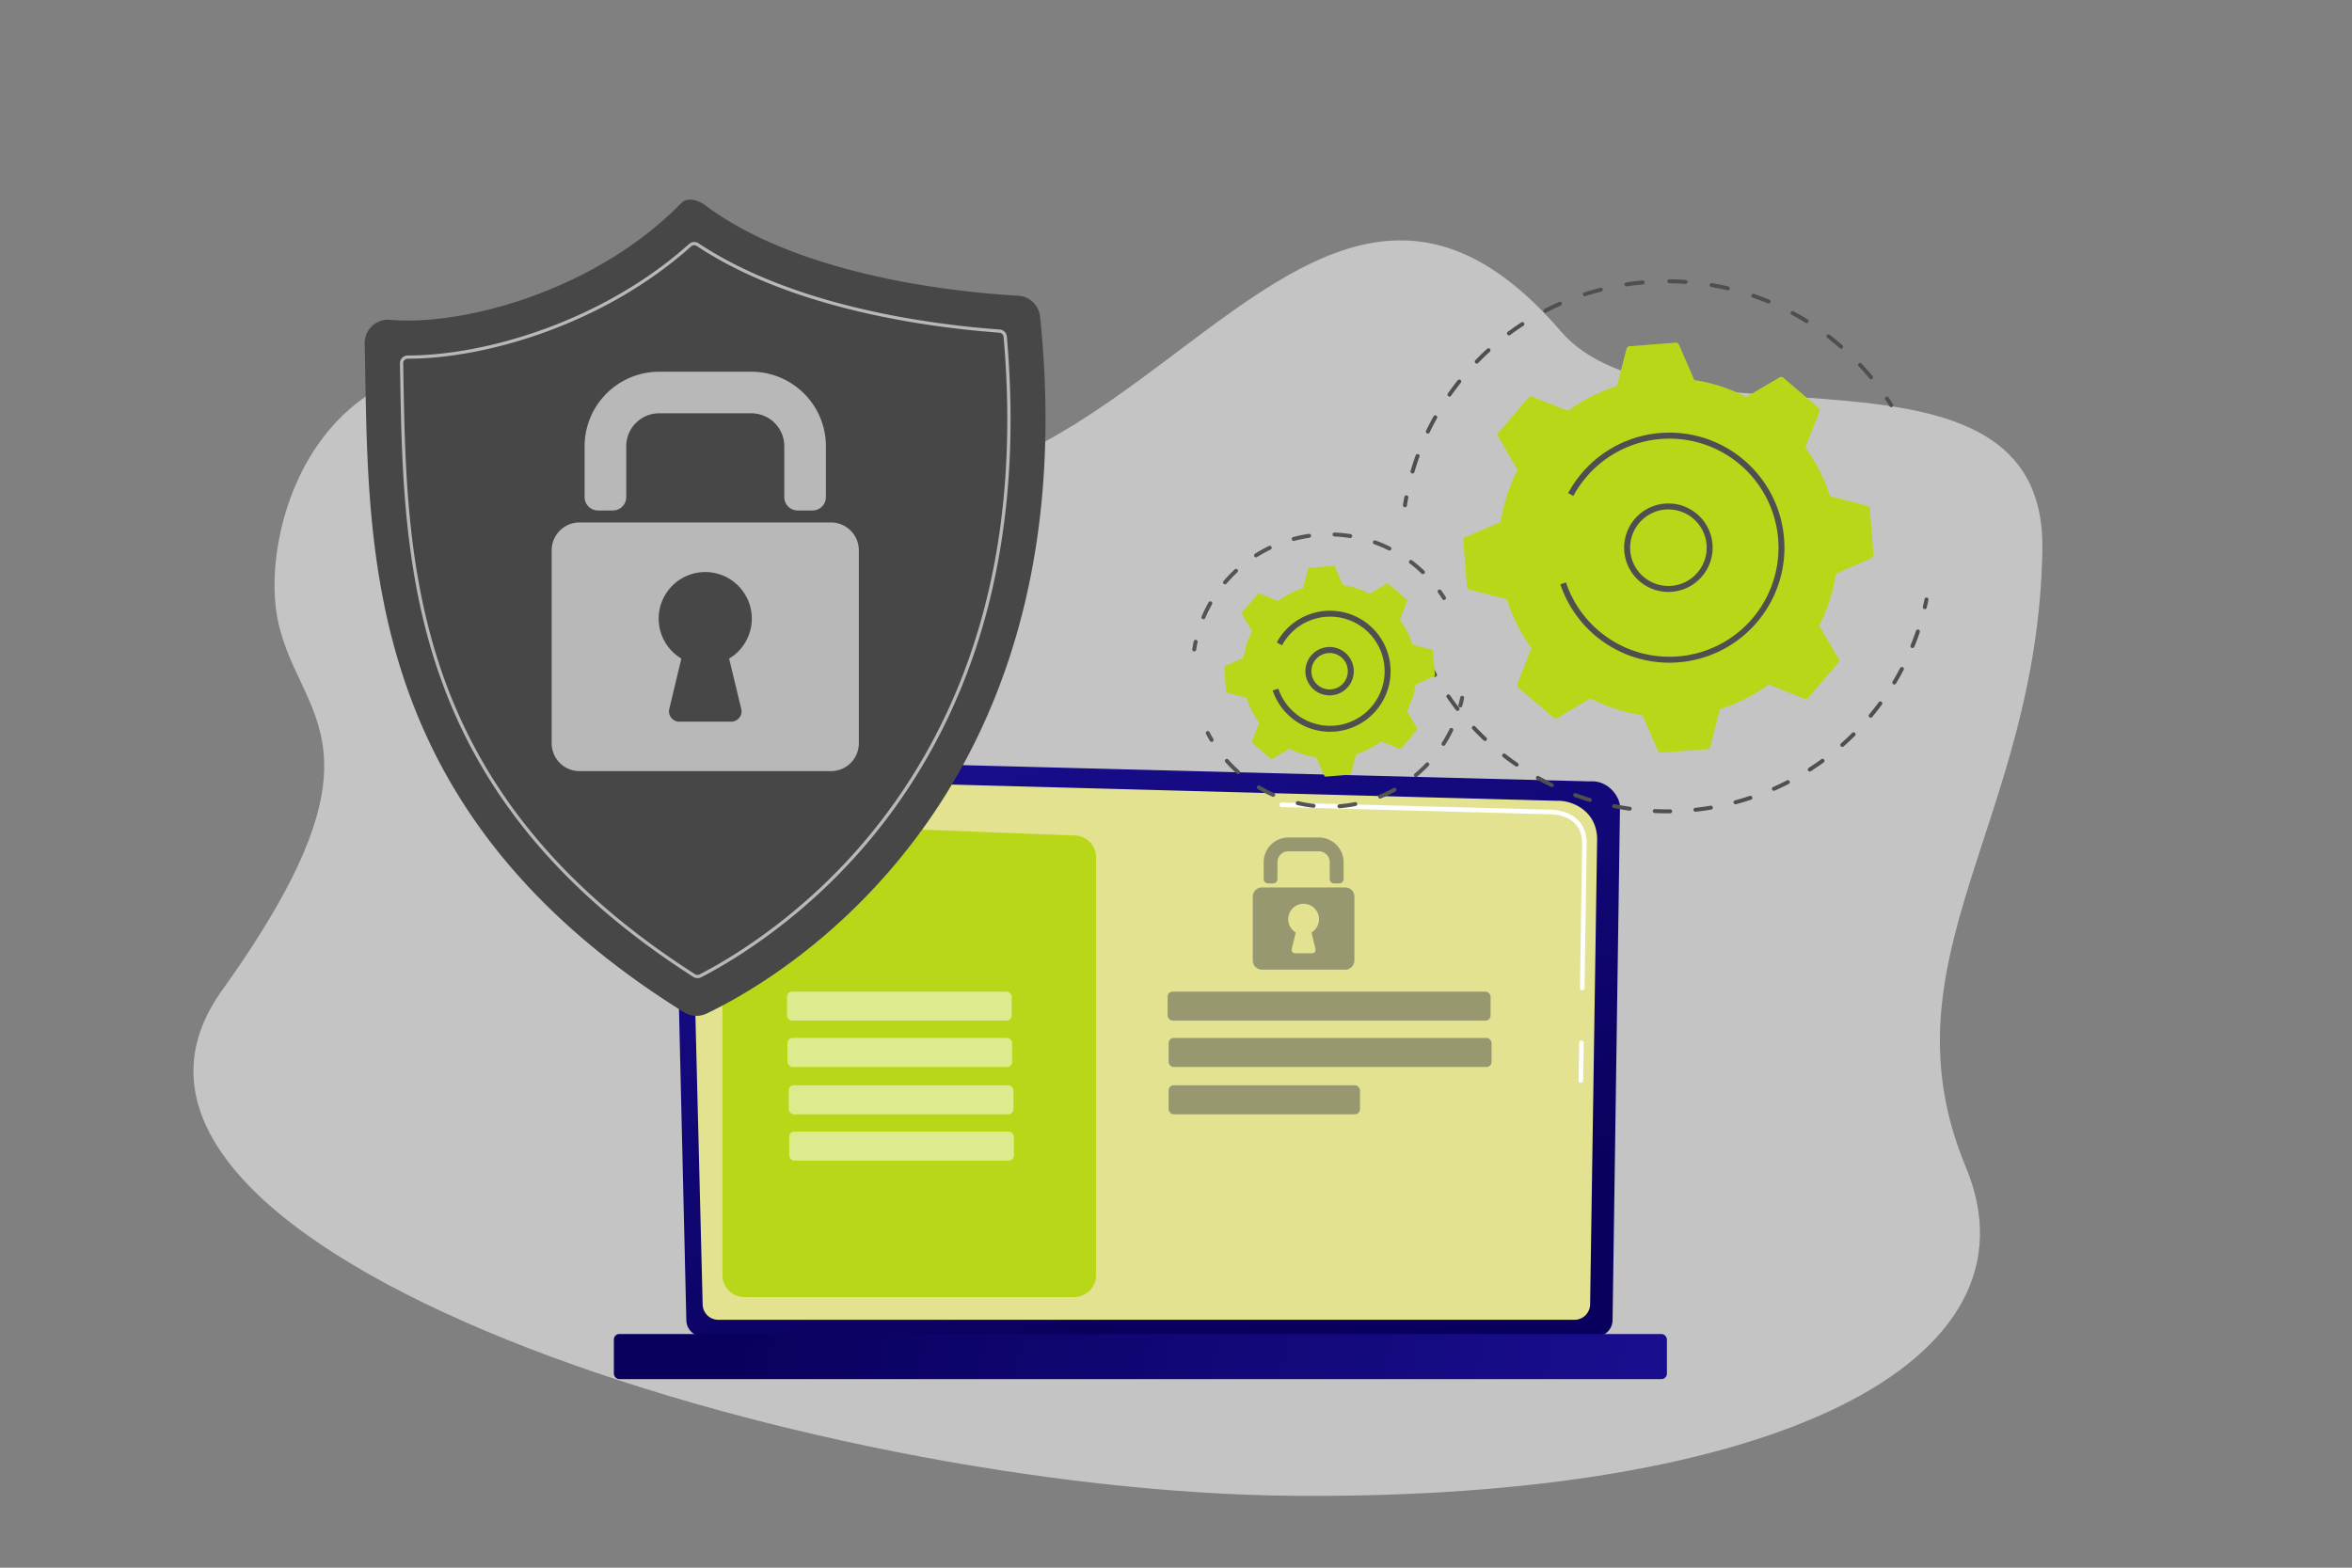
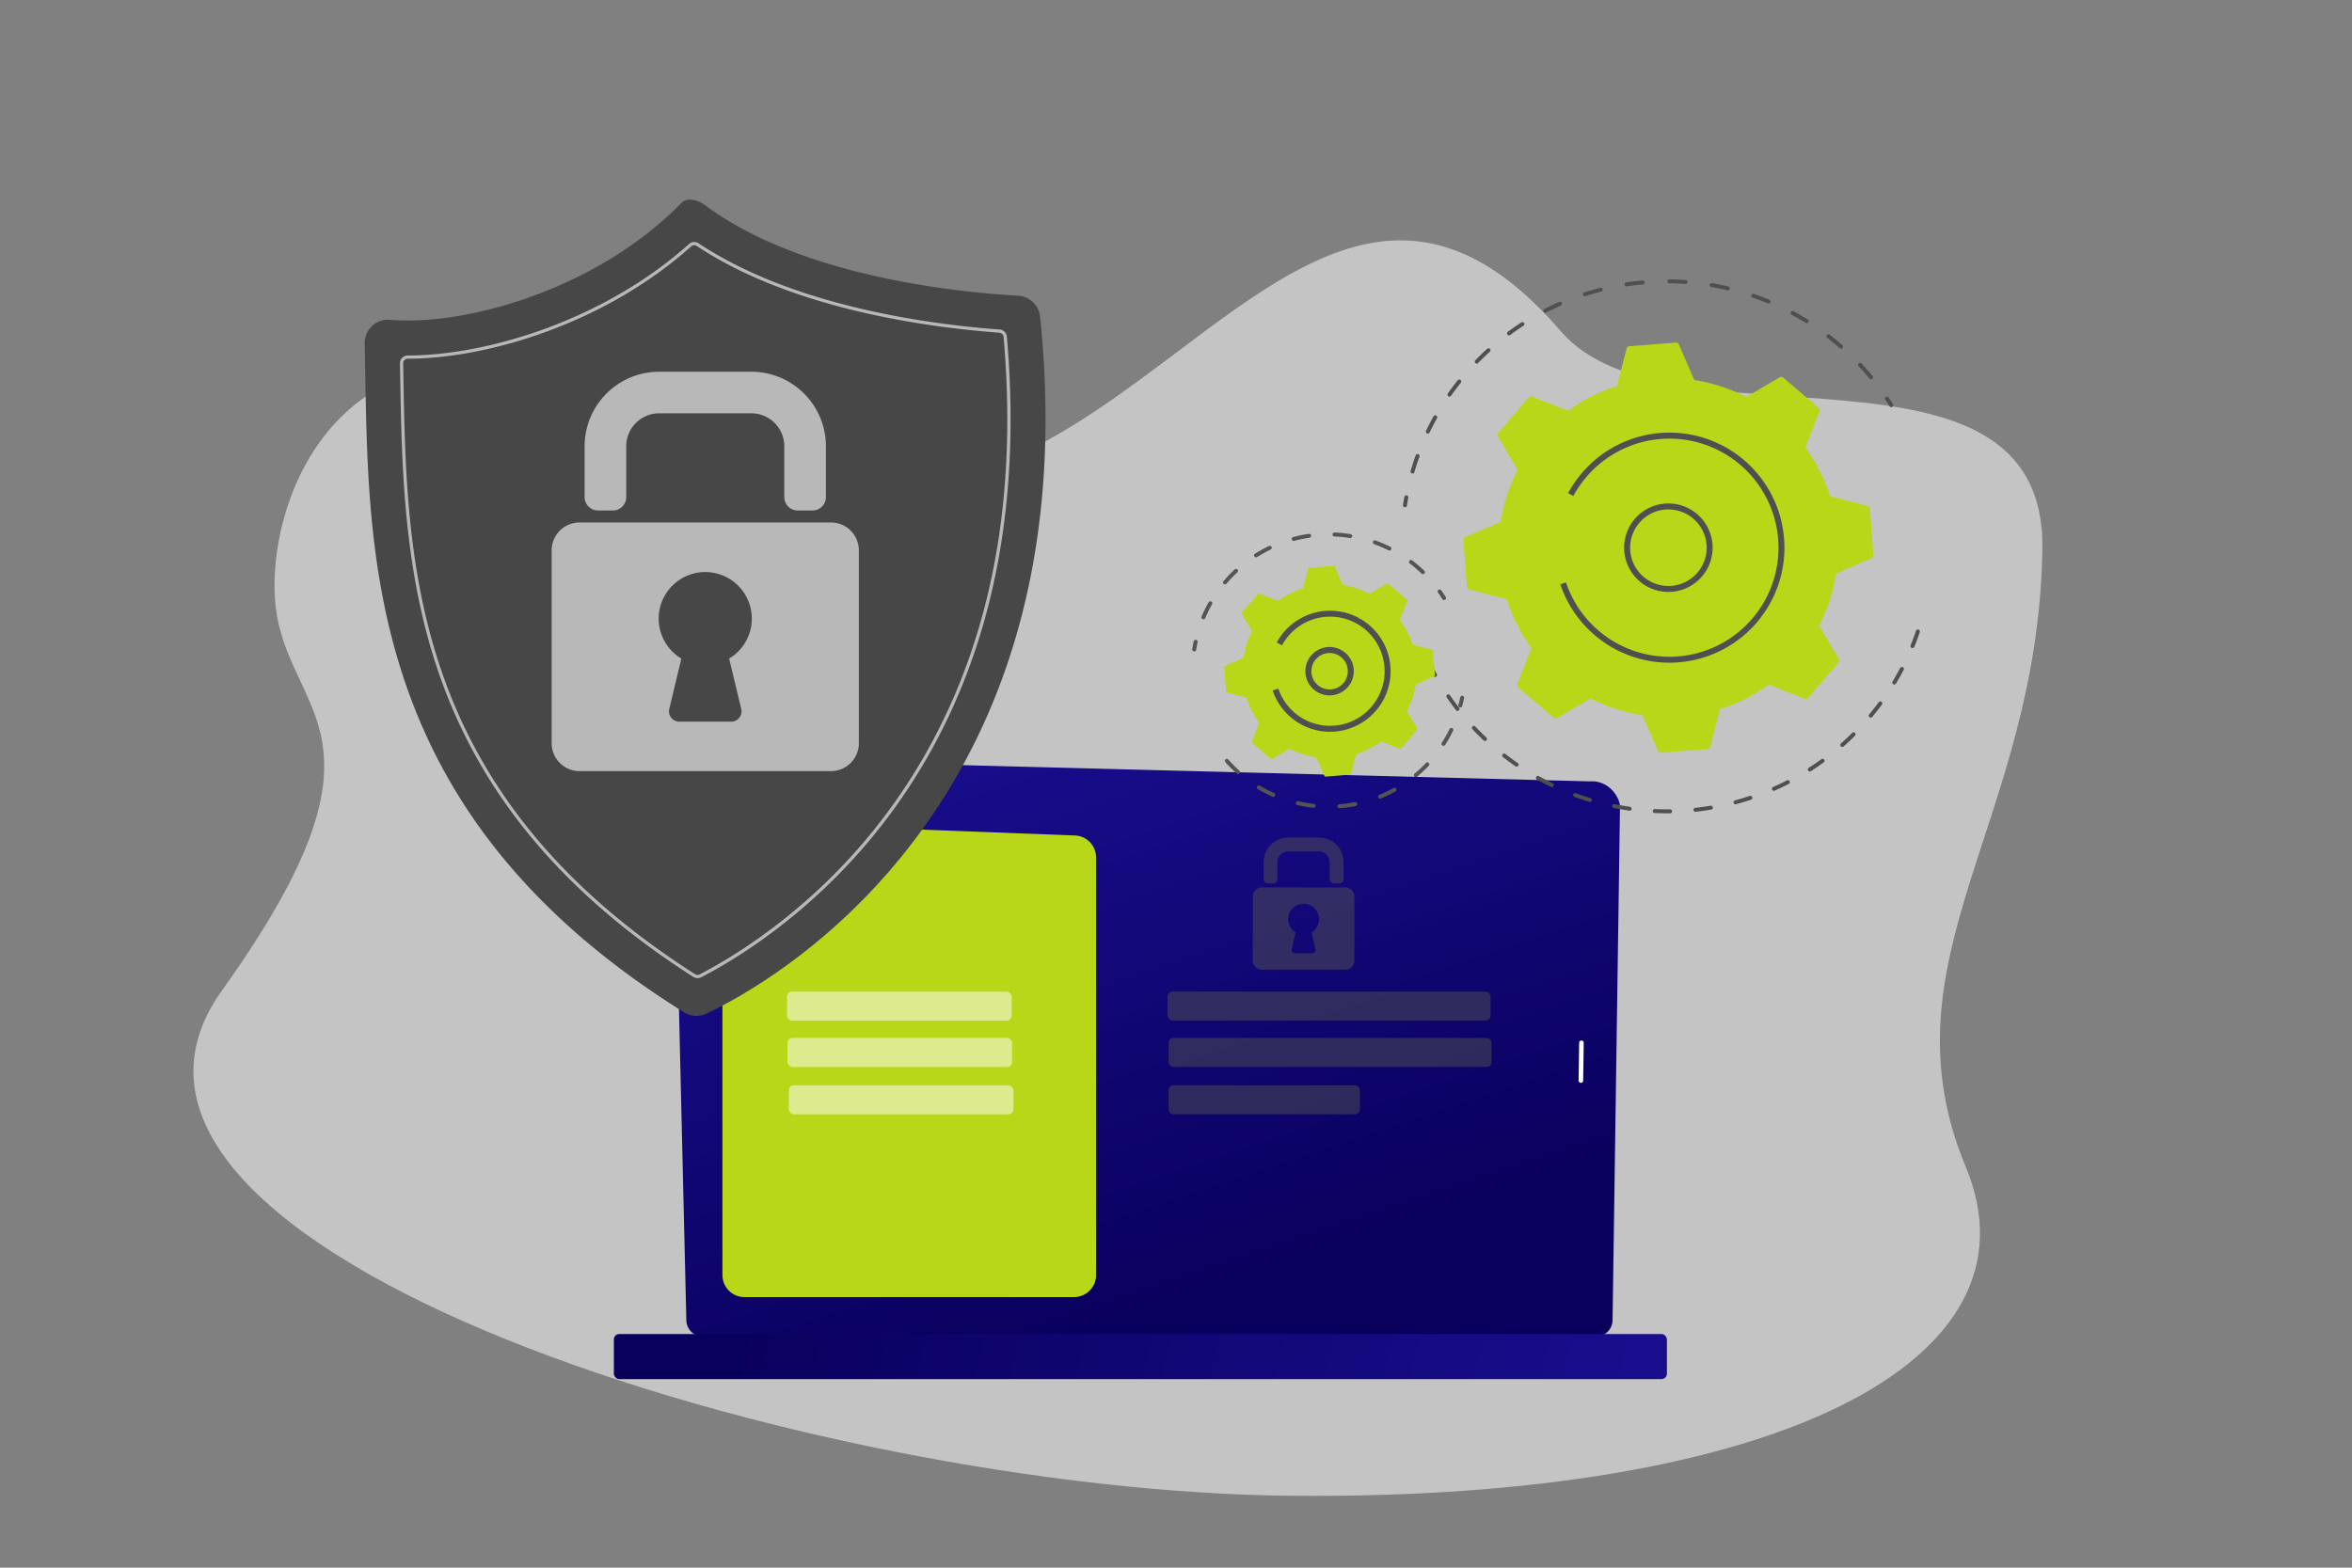
<svg xmlns="http://www.w3.org/2000/svg" xmlns:xlink="http://www.w3.org/1999/xlink" id="Background" viewBox="0 0 2475 1650">
  <rect x="0" y="0" width="2475" height="1650" fill="#808080" stroke="none" />
  <defs>
    <style>.cls-1{fill:#c4c4c4;}.cls-2{fill:url(#linear-gradient);}.cls-3{fill:#e2e291;}.cls-14,.cls-4,.cls-7{fill:#fff;}.cls-5{fill:url(#linear-gradient-2);}.cls-6{fill:#b9d719;}.cls-7,.cls-8,.cls-9{opacity:0.51;}.cls-10,.cls-8{fill:#515151;}.cls-11{fill:#4f4f4f;}.cls-12{fill:#545454;}.cls-13{fill:#474747;}.cls-14{opacity:0.61;}</style>
    <linearGradient id="linear-gradient" x1="-6365.63" y1="1365.16" x2="-6143.65" y2="699.21" gradientTransform="matrix(-1, 0, 0, 1, -5070.22, 0)" gradientUnits="userSpaceOnUse">
      <stop offset="0" stop-color="#09005d" />
      <stop offset="1" stop-color="#1a0f91" />
    </linearGradient>
    <linearGradient id="linear-gradient-2" x1="-5849.49" y1="1325.45" x2="-6837.09" y2="1565.67" gradientTransform="matrix(1, 0, 0, -1, 7470.29, 2855.59)" xlink:href="#linear-gradient" />
  </defs>
  <path class="cls-1" d="M1642.39,348.6c114.3,132.8,511-14.73,506.8,230.11-4.88,286.7-171.92,430.09-80.57,649.62,85.21,204.77-201.1,350.3-708.37,346S36.92,1317.23,233.52,1042.56s65.61-288.76,56-410.16,89.87-387.66,482.75-165.6S1352.94,12.3,1642.39,348.6Z" />
  <path class="cls-2" d="M722.23,1389.32a17.43,17.43,0,0,0,17.38,17.37h939.9a17.43,17.43,0,0,0,17.38-17.37l7.82-540.13c0-9.55-11.25-28.2-31.87-26.8L754.26,798.63a43.8,43.8,0,0,0-44.94,44.79Z" />
-   <path class="cls-3" d="M739.39,1372.66a16.49,16.49,0,0,0,16.44,16.45h901a16.5,16.5,0,0,0,16.45-16.45l7.38-490.34c-.87-29.5-26.74-40.11-42.42-39.48L757.88,819.22a30.76,30.76,0,0,0-31.58,31.5Z" />
  <path class="cls-4" d="M1663.55,1139.72h0a2.42,2.42,0,0,1-2.39-2.45l.58-39.76a2.42,2.42,0,0,1,2.41-2.38h0a2.42,2.42,0,0,1,2.39,2.45l-.58,39.76A2.42,2.42,0,0,1,1663.55,1139.72Z" />
-   <path class="cls-4" d="M1665,1042.27h0a2.4,2.4,0,0,1-2.37-2.44l2.24-152.31c0-9-2.79-16.27-8.17-21.42-10-9.61-26-9.12-26.63-9.09l-281.38-7.54a2.43,2.43,0,0,1-2.35-2.48,2.31,2.31,0,0,1,2.48-2.34L1630,852.2c1.75-.11,18.71-.4,30,10.42,6.35,6.09,9.6,14.48,9.65,24.93l-2.24,152.35A2.41,2.41,0,0,1,1665,1042.27Z" />
  <rect class="cls-5" x="645.98" y="1404.07" width="1108.1" height="47.46" rx="5.65" transform="translate(2400.06 2855.59) rotate(180)" />
  <path class="cls-6" d="M1130.29,1365.19H783.38A23.16,23.16,0,0,1,760.22,1342V889.2a23.15,23.15,0,0,1,24-23.14l346.91,13.27a23.17,23.17,0,0,1,22.28,23.15V1342A23.16,23.16,0,0,1,1130.29,1365.19Z" />
  <rect class="cls-7" x="828.19" y="1043.7" width="236.39" height="30.54" rx="5.33" />
  <rect class="cls-7" x="828.66" y="1092.46" width="236.39" height="30.54" rx="5.33" />
  <rect class="cls-7" x="830.04" y="1142.25" width="236.39" height="30.54" rx="5.33" />
-   <rect class="cls-7" x="830.51" y="1191.02" width="236.39" height="30.54" rx="5.33" />
  <rect class="cls-8" x="1228.67" y="1043.66" width="339.86" height="30.54" rx="5.33" />
  <rect class="cls-8" x="1229.72" y="1092.46" width="339.86" height="30.54" rx="5.33" />
  <rect class="cls-8" x="1229.72" y="1142.25" width="201.39" height="30.54" rx="5.33" />
  <g class="cls-9">
    <path class="cls-10" d="M1409.09,929.84h-5.18a4.65,4.65,0,0,1-4.65-4.65v-17.7A11.47,11.47,0,0,0,1387.79,896h-32.08a11.47,11.47,0,0,0-11.46,11.47v17.7a4.66,4.66,0,0,1-4.66,4.65h-5.18a4.65,4.65,0,0,1-4.65-4.65v-17.7a26,26,0,0,1,26-26h32.08a26,26,0,0,1,26,26v17.7A4.66,4.66,0,0,1,1409.09,929.84Z" />
    <path class="cls-10" d="M1415.51,934H1328a9.71,9.71,0,0,0-9.71,9.71v67.16a9.71,9.71,0,0,0,9.71,9.71h87.51a9.71,9.71,0,0,0,9.71-9.71V943.73A9.71,9.71,0,0,0,1415.51,934Zm-31.24,64.91a3.6,3.6,0,0,1-3.49,4.44h-18a3.6,3.6,0,0,1-3.5-4.44l4.21-17.53a16.22,16.22,0,1,1,16.62,0Z" />
  </g>
  <path class="cls-11" d="M1510.08,712.44a2,2,0,0,0,1-.26,2.08,2.08,0,0,0,.81-2.83q-2-3.63-3.9-7.29a2.09,2.09,0,1,0-3.71,1.91q1.93,3.72,4,7.4A2.07,2.07,0,0,0,1510.08,712.44Z" />
  <path class="cls-11" d="M1753.93,856l3.69,0a2.09,2.09,0,0,0,0-4.17h0c-5.39.07-10.84,0-16.22-.26a2.08,2.08,0,1,0-.19,4.16C1745.39,855.87,1749.69,856,1753.93,856Zm30.17-1.63h.23c5.44-.59,10.93-1.34,16.31-2.25A2.08,2.08,0,0,0,1800,848c-5.3.89-10.71,1.64-16.07,2.22a2.08,2.08,0,0,0,.22,4.15Zm-69.29-1.11a2.08,2.08,0,0,0,.29-4.15c-5.33-.75-10.71-1.67-16-2.74a2.09,2.09,0,1,0-.82,4.09c5.35,1.08,10.81,2,16.23,2.78Zm111.43-6.74a2,2,0,0,0,.54-.07c5.28-1.41,10.59-3,15.78-4.72a2.08,2.08,0,1,0-1.31-4c-5.11,1.69-10.34,3.25-15.55,4.64a2.09,2.09,0,0,0,.54,4.1Zm-153.3-2.5a2.08,2.08,0,0,0,.61-4.08c-5.17-1.56-10.34-3.3-15.39-5.16a2.09,2.09,0,0,0-1.44,3.92c5.12,1.88,10.38,3.65,15.62,5.23A1.79,1.79,0,0,0,1672.94,844Zm193.74-11.72a2,2,0,0,0,.84-.17c5-2.21,10-4.6,14.87-7.09a2.09,2.09,0,0,0-1.91-3.71c-4.78,2.46-9.7,4.8-14.64,7a2.08,2.08,0,0,0,.84,4ZM1633,828.43a2.09,2.09,0,0,0,.9-4c-4.85-2.33-9.69-4.84-14.4-7.47a2.09,2.09,0,1,0-2,3.65c4.78,2.66,9.7,5.21,14.62,7.58A2.12,2.12,0,0,0,1633,828.43ZM1904.44,812a2,2,0,0,0,1.13-.33c4.6-2.95,9.17-6.07,13.59-9.29a2.09,2.09,0,0,0-2.46-3.37c-4.35,3.17-8.85,6.25-13.39,9.15a2.1,2.1,0,0,0-.62,2.89A2.06,2.06,0,0,0,1904.44,812Zm-308.51-5.12a2.06,2.06,0,0,0,1.71-.9,2.08,2.08,0,0,0-.53-2.9c-4.43-3.06-8.84-6.29-13.08-9.6a2.09,2.09,0,0,0-2.57,3.29c4.31,3.36,8.78,6.64,13.28,9.74A2.11,2.11,0,0,0,1595.93,806.88Zm342.69-20.72a2.1,2.1,0,0,0,1.38-.53c4.08-3.61,8.12-7.4,12-11.26a2.08,2.08,0,0,0-2.93-3c-3.83,3.81-7.82,7.54-11.84,11.1a2.09,2.09,0,0,0,1.39,3.65Zm-376-6.26a2.12,2.12,0,0,0,1.52-.65,2.09,2.09,0,0,0-.09-3c-3.92-3.7-7.78-7.56-11.48-11.47a2.08,2.08,0,1,0-3,2.86c3.75,4,7.67,7.89,11.65,11.64A2.08,2.08,0,0,0,1562.58,779.9Zm405.89-24.52a2.08,2.08,0,0,0,1.6-.75c3.49-4.19,6.91-8.55,10.17-13a2.09,2.09,0,1,0-3.36-2.48c-3.2,4.33-6.57,8.63-10,12.76a2.08,2.08,0,0,0,1.6,3.42Zm-434.74-7.18a2,2,0,0,0,1.28-.44,2.09,2.09,0,0,0,.36-2.93c-3.32-4.26-6.54-8.66-9.59-13.08a2.08,2.08,0,1,0-3.43,2.36c3.09,4.49,6.36,9,9.73,13.28A2.09,2.09,0,0,0,1533.73,748.2Zm459.57-27.77a2.08,2.08,0,0,0,1.79-1c2.83-4.7,5.54-9.53,8.06-14.36a2.08,2.08,0,0,0-3.69-1.93c-2.49,4.75-5.16,9.51-7.94,14.15a2.07,2.07,0,0,0,1.78,3.15Zm19.17-38.35a2.09,2.09,0,0,0,1.93-1.3c2.06-5.08,4-10.27,5.74-15.43a2.09,2.09,0,0,0-4-1.34c-1.72,5.09-3.62,10.2-5.65,15.2a2.08,2.08,0,0,0,1.14,2.72A2.21,2.21,0,0,0,2012.47,682.08Z" />
-   <path class="cls-11" d="M2025.51,641.12a2.08,2.08,0,0,0,2-1.6q1-4.1,1.8-8.21a2.09,2.09,0,0,0-4.09-.83c-.55,2.7-1.14,5.4-1.77,8.08a2.09,2.09,0,0,0,1.55,2.51A2,2,0,0,0,2025.51,641.12Z" />
  <path class="cls-11" d="M1990.17,428.55a2.07,2.07,0,0,0,1.11-.32,2.09,2.09,0,0,0,.65-2.88q-2.23-3.54-4.58-7a2.08,2.08,0,0,0-3.46,2.32q2.31,3.45,4.51,6.94A2.09,2.09,0,0,0,1990.17,428.55Z" />
  <path class="cls-11" d="M1486.37,498.38a2.09,2.09,0,0,0,2-1.5c1.59-5.43,3.38-10.88,5.3-16.21a2.08,2.08,0,0,0-3.92-1.42c-2,5.41-3.76,10.94-5.38,16.46a2.08,2.08,0,0,0,1.41,2.59A2.39,2.39,0,0,0,1486.37,498.38Zm16.15-42.07a2.09,2.09,0,0,0,1.88-1.18c2.46-5.12,5.11-10.21,7.87-15.14a2.09,2.09,0,0,0-3.64-2c-2.8,5-5.49,10.18-8,15.37a2.1,2.1,0,0,0,1.88,3Zm22.77-38.9a2.1,2.1,0,0,0,1.71-.89c3.24-4.64,6.67-9.23,10.2-13.67a2.08,2.08,0,1,0-3.26-2.6c-3.58,4.51-7.07,9.17-10.36,13.88a2.08,2.08,0,0,0,.51,2.9A2.13,2.13,0,0,0,1525.29,417.41Zm443.6-18.2a2,2,0,0,0,1.33-.48,2.08,2.08,0,0,0,.28-2.93c-3.66-4.41-7.52-8.77-11.46-13a2.09,2.09,0,1,0-3,2.86c3.89,4.14,7.69,8.44,11.29,12.78A2.05,2.05,0,0,0,1968.89,399.21ZM1554,382.67a2.08,2.08,0,0,0,1.5-.63c3.93-4.05,8-8,12.24-11.87a2.08,2.08,0,1,0-2.81-3.08c-4.26,3.89-8.44,7.94-12.42,12.05a2.08,2.08,0,0,0,1.49,3.53ZM1937.42,367a2.08,2.08,0,0,0,1.37-3.65c-4.33-3.79-8.84-7.49-13.38-11a2.09,2.09,0,1,0-2.55,3.3c4.48,3.46,8.92,7.1,13.19,10.84A2.08,2.08,0,0,0,1937.42,367Zm-349.53-14a2.07,2.07,0,0,0,1.24-.41c4.54-3.38,9.25-6.65,14-9.74a2.08,2.08,0,1,0-2.28-3.49c-4.81,3.13-9.59,6.45-14.2,9.88a2.09,2.09,0,0,0,1.25,3.76Zm313.31-12.86a2.09,2.09,0,0,0,1.1-3.86c-4.87-3-9.91-6-15-8.69a2.09,2.09,0,0,0-2,3.67c5,2.69,10,5.57,14.76,8.56A2,2,0,0,0,1901.2,340.11Zm-275.08-11a2,2,0,0,0,1-.23c5-2.59,10.2-5.06,15.39-7.34a2.09,2.09,0,0,0-1.68-3.82c-5.26,2.32-10.52,4.82-15.62,7.45a2.09,2.09,0,0,0,1,3.94Zm235-9.66a2.08,2.08,0,0,0,.8-4c-5.29-2.2-10.74-4.27-16.19-6.15a2.08,2.08,0,1,0-1.36,3.94c5.37,1.85,10.74,3.89,16,6.06A2.08,2.08,0,0,0,1861.12,319.47ZM1667.7,311.8a2.1,2.1,0,0,0,.65-.1c5.38-1.75,10.89-3.35,16.37-4.76a2.09,2.09,0,1,0-1-4c-5.56,1.43-11.16,3.06-16.62,4.83a2.09,2.09,0,0,0,.64,4.07Zm150.54-6.19a2.09,2.09,0,0,0,.47-4.12c-5.6-1.32-11.31-2.48-17-3.45a2.09,2.09,0,1,0-.71,4.11c5.57,1,11.2,2.1,16.72,3.4A2,2,0,0,0,1818.24,305.61Zm-106.69-4.21.32,0c5.59-.86,11.29-1.56,16.93-2.07a2.08,2.08,0,0,0-.38-4.15c-5.72.52-11.51,1.22-17.19,2.09a2.09,2.09,0,0,0,.32,4.15Zm62.13-2.56a2.08,2.08,0,0,0,.14-4.16c-5.72-.4-11.54-.63-17.3-.68h0a2.09,2.09,0,0,0,0,4.17c5.68.05,11.41.27,17,.67Z" />
  <path class="cls-11" d="M1478.44,533.87a2.08,2.08,0,0,0,2.06-1.76q.63-4.08,1.4-8.15a2.09,2.09,0,1,0-4.1-.77q-.78,4.13-1.42,8.27a2.09,2.09,0,0,0,1.74,2.39Z" />
  <path class="cls-6" d="M1539.84,568.75a3.36,3.36,0,0,1,2-3.33l37.36-16.23a177.54,177.54,0,0,1,17.8-54.68l-20.63-35.11a3.35,3.35,0,0,1,.35-3.87l31.76-37.14a3.36,3.36,0,0,1,3.78-.93l37.87,14.93a177.71,177.71,0,0,1,51.27-26.05l10.25-39.43a3.33,3.33,0,0,1,3-2.49l48.73-3.8a3.35,3.35,0,0,1,3.33,2L1782.92,400a177.54,177.54,0,0,1,54.68,17.8l35.1-20.63a3.36,3.36,0,0,1,3.88.35l37.13,31.76a3.36,3.36,0,0,1,.94,3.78l-14.94,37.87a177.28,177.28,0,0,1,26,51.26l39.43,10.25a3.35,3.35,0,0,1,2.5,3l3.79,48.72a3.34,3.34,0,0,1-2,3.34l-37.37,16.23a177.34,177.34,0,0,1-17.79,54.68l20.62,35.1a3.33,3.33,0,0,1-.34,3.87l-31.77,37.14a3.34,3.34,0,0,1-3.77.94l-37.88-14.94a177.16,177.16,0,0,1-51.26,26L1799.67,786a3.35,3.35,0,0,1-3,2.5L1748,792.26a3.35,3.35,0,0,1-3.33-2l-16.23-37.37a177.25,177.25,0,0,1-54.68-17.79l-35.11,20.62a3.35,3.35,0,0,1-3.87-.34l-37.13-31.77a3.33,3.33,0,0,1-.94-3.77L1611.61,682a177.38,177.38,0,0,1-26-51.26l-39.44-10.25a3.34,3.34,0,0,1-2.49-3Z" />
  <path class="cls-11" d="M1755.76,623a46.55,46.55,0,1,0-8-.67A47.67,47.67,0,0,0,1755.76,623Zm-.18-86.8a41.14,41.14,0,0,1,6.88.58,40.27,40.27,0,1,1-30.06,6.82h0A40,40,0,0,1,1755.58,536.17Z" />
  <path class="cls-11" d="M1756.51,697.5q4.77,0,9.6-.37a121.07,121.07,0,0,0,111.65-120.49q0-4.77-.38-9.6a121,121,0,0,0-212.66-69.28A122,122,0,0,0,1650.13,519l5.5,3a115.76,115.76,0,0,1,13.84-20.14,114.79,114.79,0,0,1,201.68,65.7q.36,4.58.36,9.1A114.81,114.81,0,0,1,1647.87,613l-5.94,2a121.15,121.15,0,0,0,114.58,82.51Z" />
-   <path class="cls-12" d="M1275,780.87a2,2,0,0,0,1.06-.29,2.09,2.09,0,0,0,.73-2.86c-1.4-2.36-2.74-4.78-4-7.18a2.08,2.08,0,1,0-3.7,1.91c1.27,2.48,2.65,5,4.1,7.4A2.06,2.06,0,0,0,1275,780.87Z" />
-   <path class="cls-12" d="M1409.5,850.64h.16a148.92,148.92,0,0,0,16.88-2.32,2.08,2.08,0,1,0-.8-4.09,143.34,143.34,0,0,1-16.4,2.25,2.09,2.09,0,0,0,.16,4.17Zm-27.27-.45a2.08,2.08,0,0,0,.23-4.15,143.93,143.93,0,0,1-16.31-2.8,2.08,2.08,0,1,0-1,4.06,145.54,145.54,0,0,0,16.8,2.88Zm70-9.65a2.17,2.17,0,0,0,.79-.15,145.3,145.3,0,0,0,15.38-7.34,2.08,2.08,0,0,0-2-3.65,139.83,139.83,0,0,1-14.94,7.12,2.09,2.09,0,0,0,.78,4Zm-112.45-1.87a2.09,2.09,0,0,0,.85-4,140,140,0,0,1-14.69-7.63,2.09,2.09,0,1,0-2.14,3.58,145.51,145.51,0,0,0,15.13,7.86A2.16,2.16,0,0,0,1339.82,838.67Zm150.11-20.75a2.12,2.12,0,0,0,1.34-.48,148.62,148.62,0,0,0,12.42-11.67,2.09,2.09,0,0,0-3-2.87,141.81,141.81,0,0,1-12.06,11.34,2.08,2.08,0,0,0,1.33,3.68Zm-187-3.14a2.08,2.08,0,0,0,1.39-3.64l-1.23-1.11a143.71,143.71,0,0,1-10.48-10.61,2.08,2.08,0,1,0-3.11,2.77,144.35,144.35,0,0,0,10.79,10.92l1.25,1.14A2.12,2.12,0,0,0,1302.93,814.78ZM1519,785a2.07,2.07,0,0,0,1.75-1,145.32,145.32,0,0,0,8.34-14.87,2.08,2.08,0,1,0-3.75-1.82,141.8,141.8,0,0,1-8.1,14.44,2.08,2.08,0,0,0,.63,2.88A2.12,2.12,0,0,0,1519,785Z" />
+   <path class="cls-12" d="M1409.5,850.64h.16a148.92,148.92,0,0,0,16.88-2.32,2.08,2.08,0,1,0-.8-4.09,143.34,143.34,0,0,1-16.4,2.25,2.09,2.09,0,0,0,.16,4.17Zm-27.27-.45a2.08,2.08,0,0,0,.23-4.15,143.93,143.93,0,0,1-16.31-2.8,2.08,2.08,0,1,0-1,4.06,145.54,145.54,0,0,0,16.8,2.88Zm70-9.65a2.17,2.17,0,0,0,.79-.15,145.3,145.3,0,0,0,15.38-7.34,2.08,2.08,0,0,0-2-3.65,139.83,139.83,0,0,1-14.94,7.12,2.09,2.09,0,0,0,.78,4Zm-112.45-1.87a2.09,2.09,0,0,0,.85-4,140,140,0,0,1-14.69-7.63,2.09,2.09,0,1,0-2.14,3.58,145.51,145.51,0,0,0,15.13,7.86A2.16,2.16,0,0,0,1339.82,838.67Zm150.11-20.75a2.12,2.12,0,0,0,1.34-.48,148.62,148.62,0,0,0,12.42-11.67,2.09,2.09,0,0,0-3-2.87,141.81,141.81,0,0,1-12.06,11.34,2.08,2.08,0,0,0,1.33,3.68Zm-187-3.14a2.08,2.08,0,0,0,1.39-3.64l-1.23-1.11a143.71,143.71,0,0,1-10.48-10.61,2.08,2.08,0,1,0-3.11,2.77,144.35,144.35,0,0,0,10.79,10.92l1.25,1.14A2.12,2.12,0,0,0,1302.93,814.78ZM1519,785a2.07,2.07,0,0,0,1.75-1,145.32,145.32,0,0,0,8.34-14.87,2.08,2.08,0,1,0-3.75-1.82,141.8,141.8,0,0,1-8.1,14.44,2.08,2.08,0,0,0,.63,2.88Z" />
  <path class="cls-12" d="M1536.73,744.65a2.09,2.09,0,0,0,2-1.55c.72-2.71,1.37-5.48,1.92-8.23a2.08,2.08,0,1,0-4.08-.83c-.54,2.67-1.17,5.36-1.87,8a2.08,2.08,0,0,0,1.48,2.55A2,2,0,0,0,1536.73,744.65Z" />
  <path class="cls-12" d="M1519.56,631.53a2,2,0,0,0,1.1-.33,2.08,2.08,0,0,0,.66-2.87c-1.5-2.38-3.09-4.74-4.72-7a2.08,2.08,0,1,0-3.39,2.42c1.58,2.22,3.12,4.51,4.58,6.82A2.09,2.09,0,0,0,1519.56,631.53Z" />
  <path class="cls-12" d="M1266.34,651.8a2.1,2.1,0,0,0,1.92-1.27,138.46,138.46,0,0,1,7.23-14.6,2.09,2.09,0,0,0-3.63-2.06,145.69,145.69,0,0,0-7.44,15,2.08,2.08,0,0,0,1.11,2.73A1.93,1.93,0,0,0,1266.34,651.8ZM1289.08,615a2.09,2.09,0,0,0,1.59-.73c1.07-1.25,2.15-2.49,3.27-3.71,2.54-2.79,5.23-5.5,8-8.08a2.08,2.08,0,1,0-2.85-3c-2.83,2.65-5.59,5.44-8.21,8.31q-1.72,1.89-3.36,3.82a2.09,2.09,0,0,0,.23,2.94A2.12,2.12,0,0,0,1289.08,615Zm208.25-10.69a2,2,0,0,0,1.5-.64,2.09,2.09,0,0,0-.06-3c-.85-.81-1.7-1.6-2.57-2.39-3.25-3-6.68-5.83-10.19-8.49a2.08,2.08,0,1,0-2.52,3.32c3.41,2.58,6.74,5.36,9.9,8.24.84.77,1.68,1.55,2.5,2.33A2.05,2.05,0,0,0,1497.33,604.33Zm-175.61-17.68a2,2,0,0,0,1.11-.32,142.14,142.14,0,0,1,14.24-7.88,2.08,2.08,0,1,0-1.8-3.76,145.64,145.64,0,0,0-14.67,8.12,2.08,2.08,0,0,0,1.12,3.84Zm140.24-7.2a2.08,2.08,0,0,0,.93-4,145.91,145.91,0,0,0-15.43-6.58,2.08,2.08,0,1,0-1.41,3.92,140.47,140.47,0,0,1,15,6.4A2.21,2.21,0,0,0,1462,579.45Zm-100.63-10.09a2,2,0,0,0,.54-.07,144.5,144.5,0,0,1,16-3.26,2.1,2.1,0,0,0,1.77-2.37,2.07,2.07,0,0,0-2.37-1.76,145.68,145.68,0,0,0-16.42,3.36,2.08,2.08,0,0,0,.53,4.1Zm59.44-3.05a2.08,2.08,0,0,0,.32-4.14,145.16,145.16,0,0,0-16.68-1.66,2.08,2.08,0,0,0-.18,4.16,141.46,141.46,0,0,1,16.21,1.62A1.83,1.83,0,0,0,1420.77,566.31Z" />
  <path class="cls-12" d="M1256.69,685.62a2.08,2.08,0,0,0,2.06-1.76c.42-2.69.92-5.41,1.5-8.07a2.09,2.09,0,0,0-4.08-.88c-.59,2.74-1.11,5.54-1.54,8.31a2.08,2.08,0,0,0,1.74,2.38A1.77,1.77,0,0,0,1256.69,685.62Z" />
  <path class="cls-6" d="M1288.23,702.53a1.72,1.72,0,0,1,1-1.71l19.19-8.34a91.43,91.43,0,0,1,9.14-28.09l-10.59-18a1.72,1.72,0,0,1,.18-2l16.31-19.08a1.74,1.74,0,0,1,1.94-.48l19.46,7.67a91.2,91.2,0,0,1,26.33-13.38l5.27-20.25a1.71,1.71,0,0,1,1.53-1.28l25-2a1.72,1.72,0,0,1,1.72,1l8.33,19.19a91.16,91.16,0,0,1,28.09,9.14l18-10.59a1.73,1.73,0,0,1,2,.17l19.08,16.32a1.72,1.72,0,0,1,.48,1.94l-7.67,19.46a91.07,91.07,0,0,1,13.38,26.33l20.26,5.26a1.74,1.74,0,0,1,1.28,1.53l2,25a1.73,1.73,0,0,1-1,1.71l-19.2,8.34a91.25,91.25,0,0,1-9.14,28.09l10.6,18a1.72,1.72,0,0,1-.18,2l-16.32,19.08a1.73,1.73,0,0,1-1.94.48l-19.45-7.67A91.13,91.13,0,0,1,1427,793.86l-5.26,20.25a1.71,1.71,0,0,1-1.53,1.28l-25,2a1.7,1.7,0,0,1-1.71-1l-8.34-19.19A91.1,91.1,0,0,1,1357,788l-18,10.59a1.74,1.74,0,0,1-2-.17l-19.07-16.32a1.74,1.74,0,0,1-.49-1.94l7.68-19.46a91.07,91.07,0,0,1-13.38-26.33l-20.26-5.26a1.73,1.73,0,0,1-1.28-1.53Z" />
  <path class="cls-11" d="M1399.15,731.9a25.46,25.46,0,1,0-4.35-.37A25.64,25.64,0,0,0,1399.15,731.9Zm-.08-44.58a19.16,19.16,0,1,1-11,3.52h0A19,19,0,0,1,1399.07,687.32Z" />
  <path class="cls-11" d="M1399.52,770.19c1.68,0,3.37-.07,5.06-.2a63.7,63.7,0,1,0-53.36-104.92l-.53.63a64.58,64.58,0,0,0-6.57,9.5l0,0a1.09,1.09,0,0,0-.08.15l-.15.26-.08.15c-.08.15-.16.3-.25.45l5.51,3a58.34,58.34,0,0,1,6.92-10.08h0a57.43,57.43,0,1,1-10.81,55.64l-5.93,2a63.74,63.74,0,0,0,60.29,43.43Z" />
  <path class="cls-13" d="M391.48,343.16a24.68,24.68,0,0,1,19.1-6.58c75,6.75,215-29.39,306.5-123,6.35-6.5,17.93-2.83,25.21,2.62,101.75,76,270.4,91.79,329,95a24.7,24.7,0,0,1,23.19,22.12c53.24,514.25-281.58,700.6-351,733.49a24.74,24.74,0,0,1-23.65-1.36c-346.1-215.58-331.3-495.94-336.09-703.67A24.74,24.74,0,0,1,391.48,343.16Z" />
  <path class="cls-14" d="M734,1029.47a8.25,8.25,0,0,1-4.44-1.29C596.91,943.36,510.43,842,465.22,718.17c-40.38-110.55-42.36-223.12-44.11-322.44l-.23-13.24a8.18,8.18,0,0,1,8.22-8.33h0c82.17,0,205.5-36.29,296-117.35a8.21,8.21,0,0,1,10-.72c99.39,66,241.17,85.16,316.84,90.73a8.17,8.17,0,0,1,7.56,7.47c17.59,200.65-24.15,370.32-124.05,504.31-74.61,100.06-163.08,152.2-197.66,170h0A8.17,8.17,0,0,1,734,1029.47Zm2.19-3.9.77,1.5-.77-1.5c34.37-17.66,122.31-69.49,196.5-169,99.39-133.3,140.91-302.19,123.39-502a4.82,4.82,0,0,0-4.45-4.4c-76-5.6-218.42-24.9-318.45-91.28a4.84,4.84,0,0,0-5.9.42C636.2,341,511.92,377.52,429.18,377.52h0a4.88,4.88,0,0,0-3.55,1.46,4.72,4.72,0,0,0-1.37,3.45l.23,13.24c1.74,99.06,3.71,211.33,43.9,321.35,45,123.06,131,223.91,263,308.32A4.84,4.84,0,0,0,736.23,1025.57Z" />
  <path class="cls-14" d="M855,537.28H839.37a14.07,14.07,0,0,1-14.07-14.07v-53.5A34.67,34.67,0,0,0,790.63,435h-97A34.67,34.67,0,0,0,659,469.71v53.5a14.07,14.07,0,0,1-14.08,14.07H629.25a14.07,14.07,0,0,1-14.07-14.07v-53.5a78.47,78.47,0,0,1,78.47-78.47h97a78.47,78.47,0,0,1,78.46,78.47v53.5A14.07,14.07,0,0,1,855,537.28Z" />
  <path class="cls-14" d="M874.42,549.9H609.85a29.36,29.36,0,0,0-29.35,29.36v203a29.36,29.36,0,0,0,29.35,29.36H874.42a29.36,29.36,0,0,0,29.35-29.36v-203A29.36,29.36,0,0,0,874.42,549.9ZM780,746.15a10.87,10.87,0,0,1-10.58,13.41H714.86a10.87,10.87,0,0,1-10.58-13.41l12.73-53a49,49,0,1,1,50.25,0Z" />
</svg>